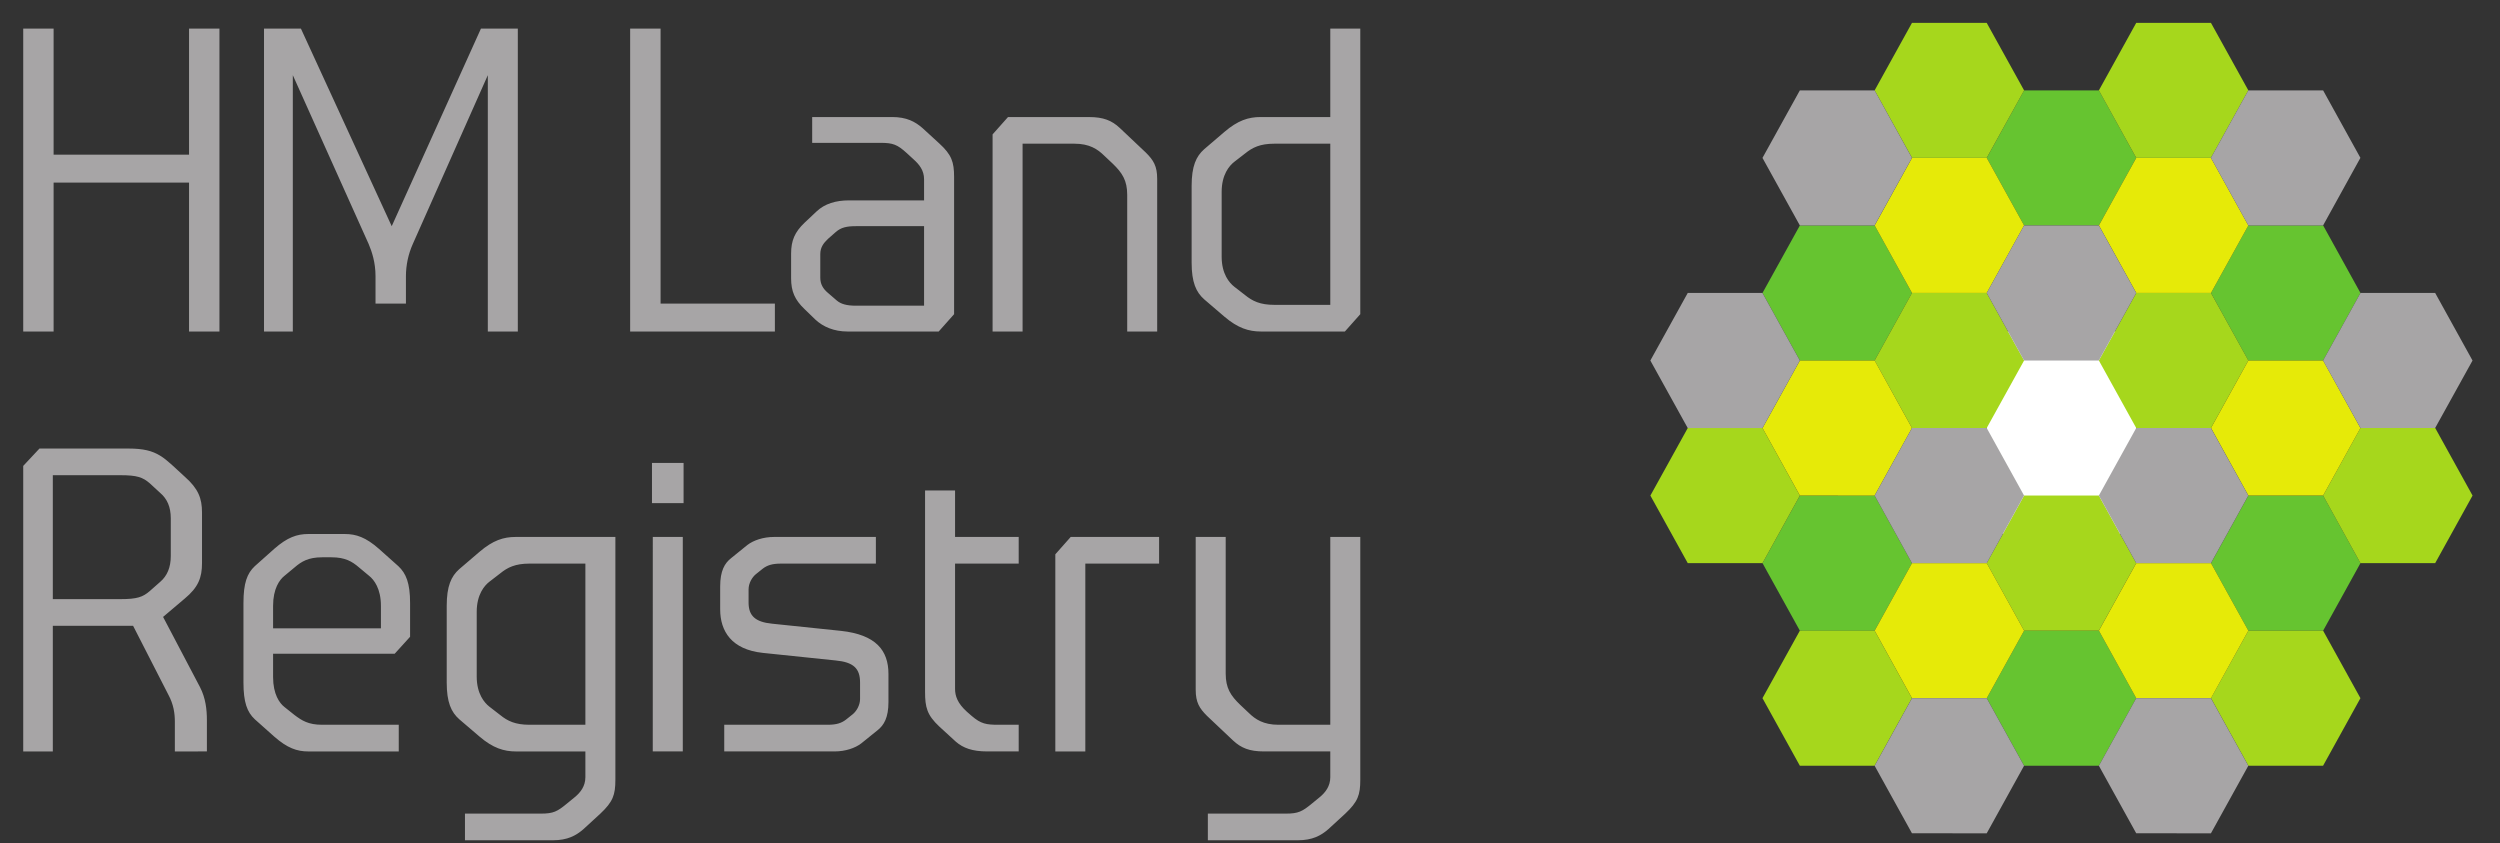
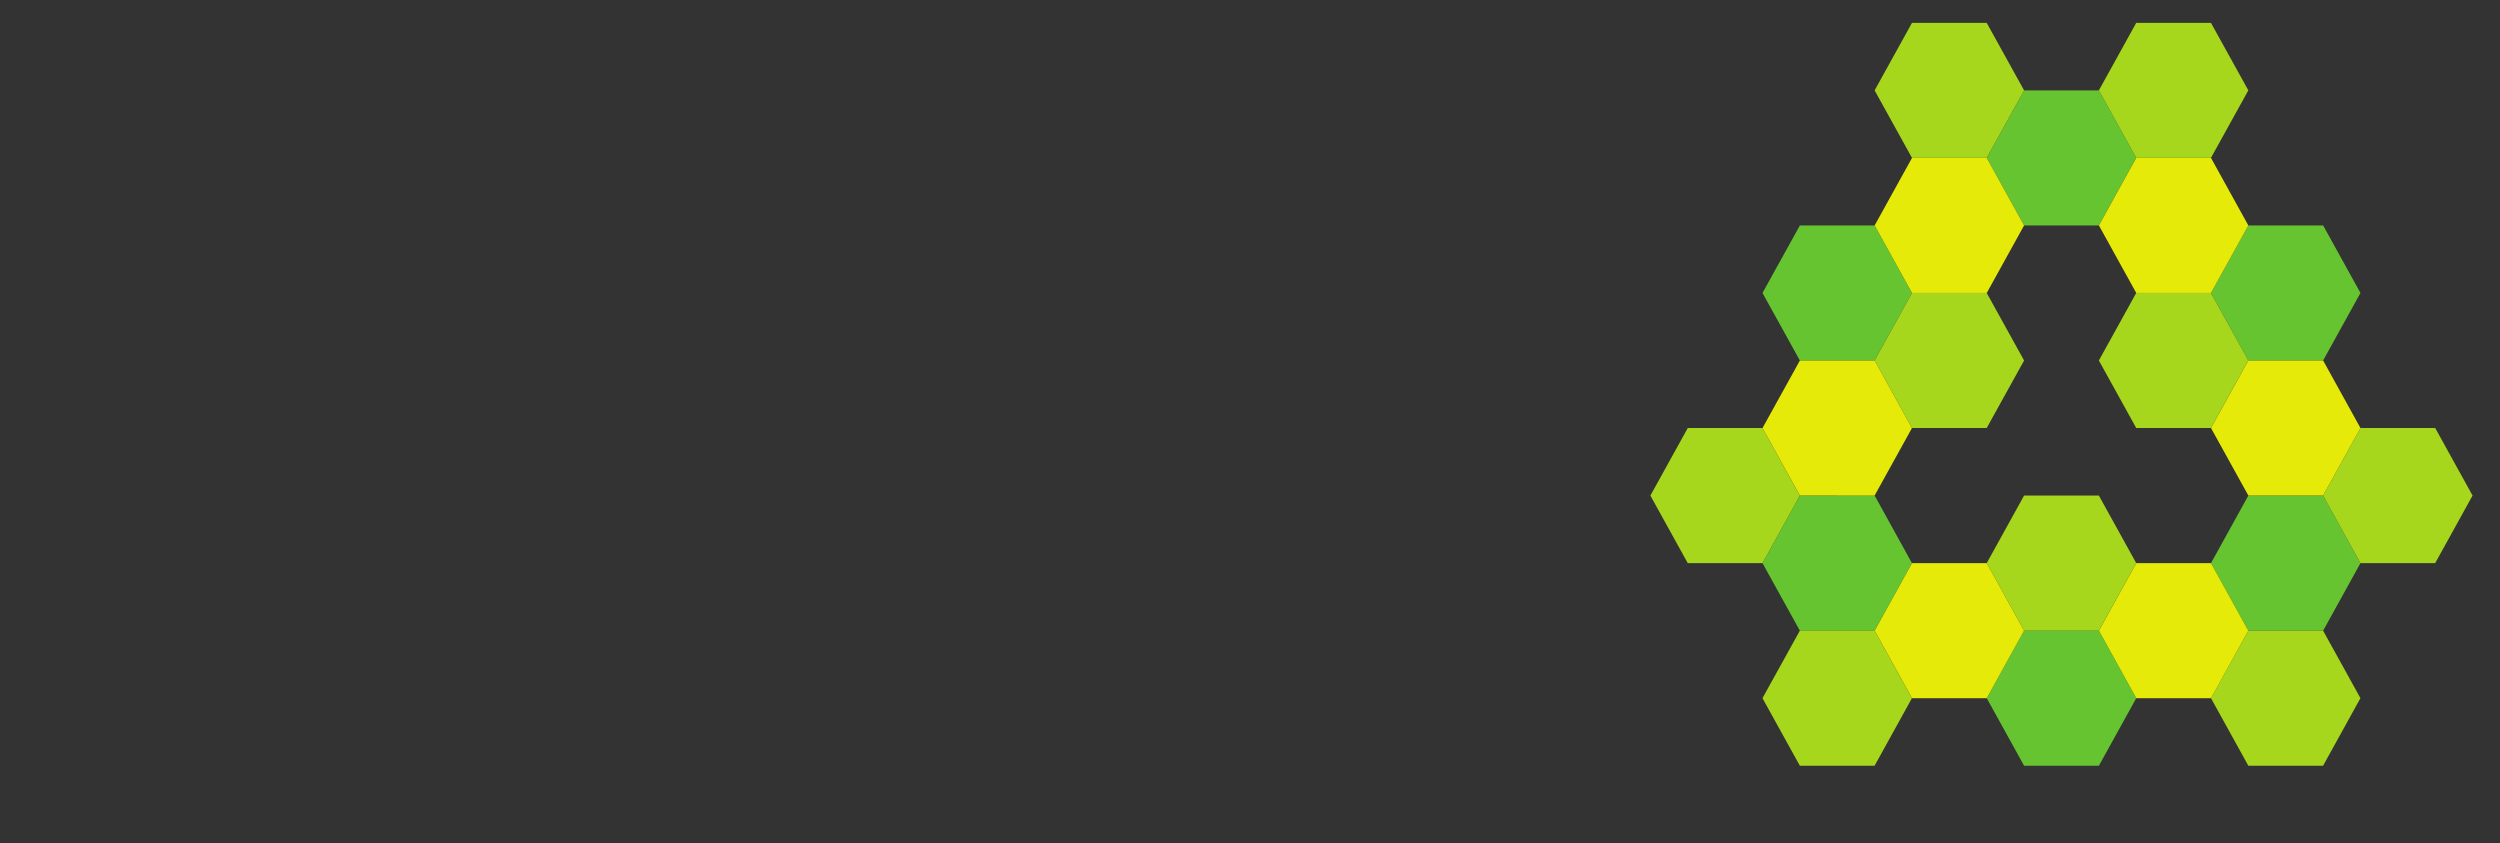
<svg xmlns="http://www.w3.org/2000/svg" width="86" height="29" viewBox="0 0 86 29" fill="none">
  <rect x="0" y="0" width="86" height="29" fill="#333333" stroke="none" />
  <g clip-path="url(#clip0_138_159)">
-     <path d="M73.487 18.369H68.344V11.403H73.487V18.369Z" fill="white" />
    <path d="M61.916 12.402L60.63 10.078L61.916 7.755H64.488L65.772 10.078L64.486 12.402H61.916ZM69.629 7.755L68.344 5.432L69.629 3.109H72.202L73.486 5.431L73.016 6.282L72.201 7.755L69.629 7.755ZM61.916 21.696L60.63 19.372L61.916 17.048H61.915H64.488L65.772 19.373L64.486 21.697L61.916 21.696ZM77.343 12.402L76.058 10.078L77.343 7.755H79.916L81.2 10.078L79.915 12.402H77.343ZM69.629 26.342L68.344 24.018L69.629 21.695H72.202L73.487 24.018L72.201 26.342H69.629ZM77.343 21.696L76.058 19.372L77.343 17.048H79.916L81.2 19.372L79.915 21.696H77.343Z" fill="#66C430" />
    <path d="M65.772 5.431L64.487 3.109L65.772 0.787H68.343L69.629 3.109L68.343 5.431L65.772 5.431ZM73.486 5.43L72.201 3.109L73.486 0.787H76.057L77.343 3.109L76.057 5.43H73.486ZM58.059 19.372L56.773 17.048L58.059 14.724H60.629L61.915 17.048L60.629 19.372H58.059ZM61.915 26.341L60.629 24.017L61.915 21.695H64.487L65.771 24.017L64.486 26.341H61.915ZM81.2 19.372L79.915 17.047L81.2 14.723H83.771L85.056 17.047L83.77 19.372H81.2ZM77.343 26.341L76.057 24.017L77.343 21.695H79.915L81.199 24.017L79.914 26.341H77.343ZM68.343 14.723H65.772L64.487 12.401L65.772 10.078H68.343L69.629 12.401L68.343 14.723ZM76.057 14.723H73.486L72.201 12.401L73.486 10.078H76.057L77.343 12.401L76.057 14.723ZM69.629 21.695L68.343 19.371L69.629 17.047H72.201L73.486 19.371L72.2 21.695H69.629Z" fill="#A6D71C" />
    <path d="M68.344 10.078H65.773L64.488 7.755L65.773 5.432H68.344L69.629 7.755L68.344 10.078ZM61.916 17.047L60.63 14.725L61.916 12.402H64.488L65.772 14.725L64.486 17.048L61.916 17.047ZM76.058 10.078H73.487L72.202 7.755L73.016 6.282L73.487 5.432H73.486H76.058L77.343 7.756L76.058 10.078ZM68.344 24.018H65.773L64.488 21.695L65.773 19.372H68.344L69.629 21.695L68.344 24.018ZM77.343 17.047L76.058 14.724L77.343 12.402H79.916L81.2 14.724L79.915 17.047H77.343ZM76.058 24.018H73.487L72.202 21.695L73.487 19.372H76.058L77.343 21.695L76.058 24.018Z" fill="#E6EA08" />
-     <path d="M61.915 7.755L60.629 5.432L61.915 3.109H64.487L65.771 5.432L64.485 7.755H61.915ZM58.058 14.725L56.772 12.402L58.058 10.078H60.629L61.915 12.402L60.629 14.725H58.058ZM77.342 7.755L76.056 5.43L77.342 3.109H79.915L81.198 5.43L79.914 7.755H77.342ZM81.2 14.724L79.914 12.402L81.2 10.078H83.77L85.055 12.402L83.769 14.724L81.2 14.724ZM65.772 28.665L64.487 26.342L65.772 24.018H68.343L69.628 26.342L68.343 28.666L65.772 28.665ZM73.486 28.665L72.201 26.342L73.486 24.018H76.056L77.342 26.342L76.056 28.666L73.486 28.665ZM69.628 12.402L68.343 10.078L69.628 7.755H72.201L73.486 10.078L72.2 12.402H69.628ZM65.772 19.372L64.487 17.047L65.772 14.724H68.343L69.628 17.047L68.343 19.372H65.772ZM73.486 19.372L72.201 17.047L73.486 14.724H76.056L77.342 17.047L76.056 19.372H73.486ZM46.278 27.988L45.692 28.526C45.441 28.744 45.148 28.905 44.647 28.905H41.55V27.988H44.242C44.66 27.988 44.8 27.915 45.134 27.639L45.4 27.421C45.595 27.261 45.762 27.042 45.762 26.737V25.849H43.475C42.987 25.849 42.694 25.733 42.415 25.471L41.522 24.627C41.258 24.364 41.132 24.161 41.132 23.724V18.471H42.164V23.171C42.164 23.667 42.331 23.928 42.665 24.248L42.959 24.525C43.182 24.743 43.461 24.932 43.977 24.932H45.762V18.471H46.794V26.824C46.794 27.348 46.71 27.581 46.278 27.988ZM37.335 19.388V25.85H36.303V19.068L36.832 18.471H39.873V19.388L37.335 19.388ZM33.956 25.849C33.454 25.849 33.133 25.733 32.882 25.515L32.31 24.991C31.891 24.597 31.822 24.335 31.822 23.797V16.871H32.854V18.471H35.043V19.388H32.854V23.696C32.854 23.942 32.938 24.19 33.258 24.481L33.425 24.627C33.747 24.903 33.928 24.932 34.346 24.932H35.043V25.849H33.956ZM30.186 25.122L29.628 25.572C29.419 25.733 29.085 25.849 28.707 25.849H24.914V24.932H28.471C28.777 24.932 28.945 24.874 29.098 24.758L29.335 24.569C29.46 24.467 29.586 24.263 29.586 24.045V23.477C29.586 22.997 29.363 22.779 28.749 22.72L26.239 22.459C25.165 22.343 24.774 21.716 24.774 20.96V20.174C24.774 19.636 24.928 19.374 25.152 19.199L25.709 18.748C25.918 18.588 26.253 18.471 26.629 18.471H30.13V19.388H26.867C26.56 19.388 26.393 19.446 26.239 19.562L26.002 19.752C25.876 19.854 25.751 20.058 25.751 20.276V20.727C25.751 21.178 25.974 21.397 26.56 21.455L28.931 21.702C30.13 21.833 30.563 22.371 30.563 23.186V24.147C30.563 24.685 30.409 24.947 30.186 25.122ZM22.456 18.471H23.488V25.849H22.455L22.456 18.471ZM22.428 15.925H23.515V17.307H22.428V15.925ZM20.137 19.388H18.212C17.724 19.388 17.459 19.52 17.208 19.724L16.832 20.014C16.664 20.145 16.399 20.45 16.399 21.048V23.273C16.399 23.87 16.664 24.175 16.832 24.307L17.208 24.598C17.459 24.801 17.724 24.932 18.212 24.932H20.137V19.388ZM20.653 27.988L20.067 28.526C19.815 28.744 19.523 28.905 19.021 28.905H15.995V27.988H18.616C19.035 27.988 19.174 27.916 19.509 27.638L19.774 27.421C19.97 27.261 20.137 27.042 20.137 26.737V25.85H17.752C17.333 25.85 16.957 25.733 16.496 25.339L15.799 24.743C15.521 24.496 15.367 24.161 15.367 23.477V20.843C15.367 20.16 15.521 19.826 15.799 19.578L16.497 18.981C16.957 18.588 17.32 18.471 17.738 18.471H21.169V26.824C21.169 27.347 21.085 27.581 20.653 27.988ZM13.104 20.843C13.104 20.247 12.866 19.942 12.699 19.81L12.351 19.52C12.113 19.316 11.877 19.171 11.402 19.171H11.081C10.607 19.171 10.37 19.316 10.133 19.52L9.784 19.81C9.617 19.942 9.394 20.247 9.394 20.843V21.614H13.104V20.843ZM13.578 22.488H9.394V23.288C9.394 23.885 9.617 24.19 9.785 24.321L10.133 24.598C10.384 24.787 10.607 24.932 11.081 24.932H13.717V25.85H10.607C10.216 25.85 9.882 25.733 9.435 25.34L8.765 24.743C8.501 24.496 8.375 24.161 8.375 23.477V20.742C8.375 20.057 8.501 19.724 8.765 19.476L9.435 18.879C9.882 18.486 10.216 18.37 10.607 18.37H11.862C12.253 18.37 12.588 18.486 13.034 18.879L13.703 19.476C13.968 19.724 14.107 20.057 14.107 20.742V21.905L13.578 22.488ZM5.875 17.831C5.875 17.438 5.75 17.162 5.513 16.958L5.15 16.624C4.913 16.42 4.718 16.347 4.146 16.347H1.817V20.61H4.146C4.718 20.61 4.913 20.538 5.15 20.334L5.513 20.014C5.75 19.81 5.875 19.52 5.875 19.126V17.831ZM6.015 25.85V24.831C6.015 24.54 5.973 24.234 5.792 23.899L4.578 21.527H1.817V25.85H0.799V16.027L1.357 15.43H4.425C5.443 15.43 5.638 15.751 6.363 16.405C6.824 16.813 6.949 17.147 6.949 17.628V19.374C6.949 19.869 6.824 20.204 6.349 20.596L5.61 21.222L6.88 23.637C7.075 24.015 7.117 24.409 7.117 24.772V25.849L6.015 25.85ZM45.762 4.943H43.837C43.349 4.943 43.085 5.074 42.833 5.278L42.457 5.569C42.289 5.7 42.025 6.005 42.025 6.602V8.829C42.025 9.425 42.289 9.73 42.457 9.861L42.833 10.153C43.085 10.357 43.349 10.487 43.837 10.487H45.762V4.943ZM46.264 11.404H43.377C42.959 11.404 42.582 11.287 42.122 10.895L41.425 10.298C41.146 10.051 40.992 9.716 40.992 9.032V6.398C40.992 5.714 41.146 5.379 41.425 5.132L42.122 4.536C42.582 4.143 42.945 4.026 43.363 4.026H45.762V0.985H46.794V10.808L46.264 11.404ZM38.776 11.404V6.703C38.776 6.209 38.608 5.947 38.274 5.627L37.98 5.35C37.757 5.132 37.479 4.943 36.962 4.943H35.177V11.404H34.145V4.623L34.675 4.027H37.464C37.953 4.027 38.245 4.142 38.524 4.405L39.417 5.249C39.681 5.511 39.807 5.714 39.807 6.151V11.404H38.776ZM31.788 7.78H29.446C29.125 7.78 28.93 7.824 28.748 7.984L28.483 8.217C28.33 8.362 28.218 8.509 28.218 8.741V9.556C28.218 9.774 28.316 9.935 28.469 10.065L28.79 10.342C28.93 10.458 29.125 10.516 29.446 10.516H31.788V7.78ZM32.291 11.404H29.153C28.692 11.404 28.316 11.243 28.051 10.996L27.675 10.632C27.34 10.312 27.214 10.022 27.214 9.57V8.726C27.214 8.275 27.34 7.984 27.675 7.664L28.092 7.271C28.372 7.009 28.748 6.893 29.208 6.893H31.788V6.166C31.788 5.86 31.622 5.656 31.426 5.481L31.189 5.263C30.868 4.972 30.715 4.914 30.296 4.914H27.939V4.026H30.687C31.189 4.026 31.482 4.186 31.733 4.405L32.304 4.928C32.737 5.322 32.821 5.569 32.821 6.093V10.808L32.291 11.404ZM21.677 11.404V0.985H22.724V10.444H26.656V11.404H21.677ZM16.781 11.404V2.586L14.201 8.392C14.046 8.739 13.965 9.116 13.964 9.498V10.444H12.918V9.498C12.918 9.032 12.793 8.654 12.681 8.392L10.073 2.586V11.404H9.082V0.985H10.352L13.475 7.781L16.544 0.985H17.813V11.404H16.781ZM6.503 11.404V6.282H1.844V11.404H0.799V0.985H1.844V5.321H6.503V0.985H7.549V11.404H6.503Z" fill="#A7A5A6" />
  </g>
  <defs>
    <clipPath id="clip0_138_159">
      <rect width="84.353" height="28.118" fill="white" transform="translate(0.8 0.787)" />
    </clipPath>
  </defs>
</svg>